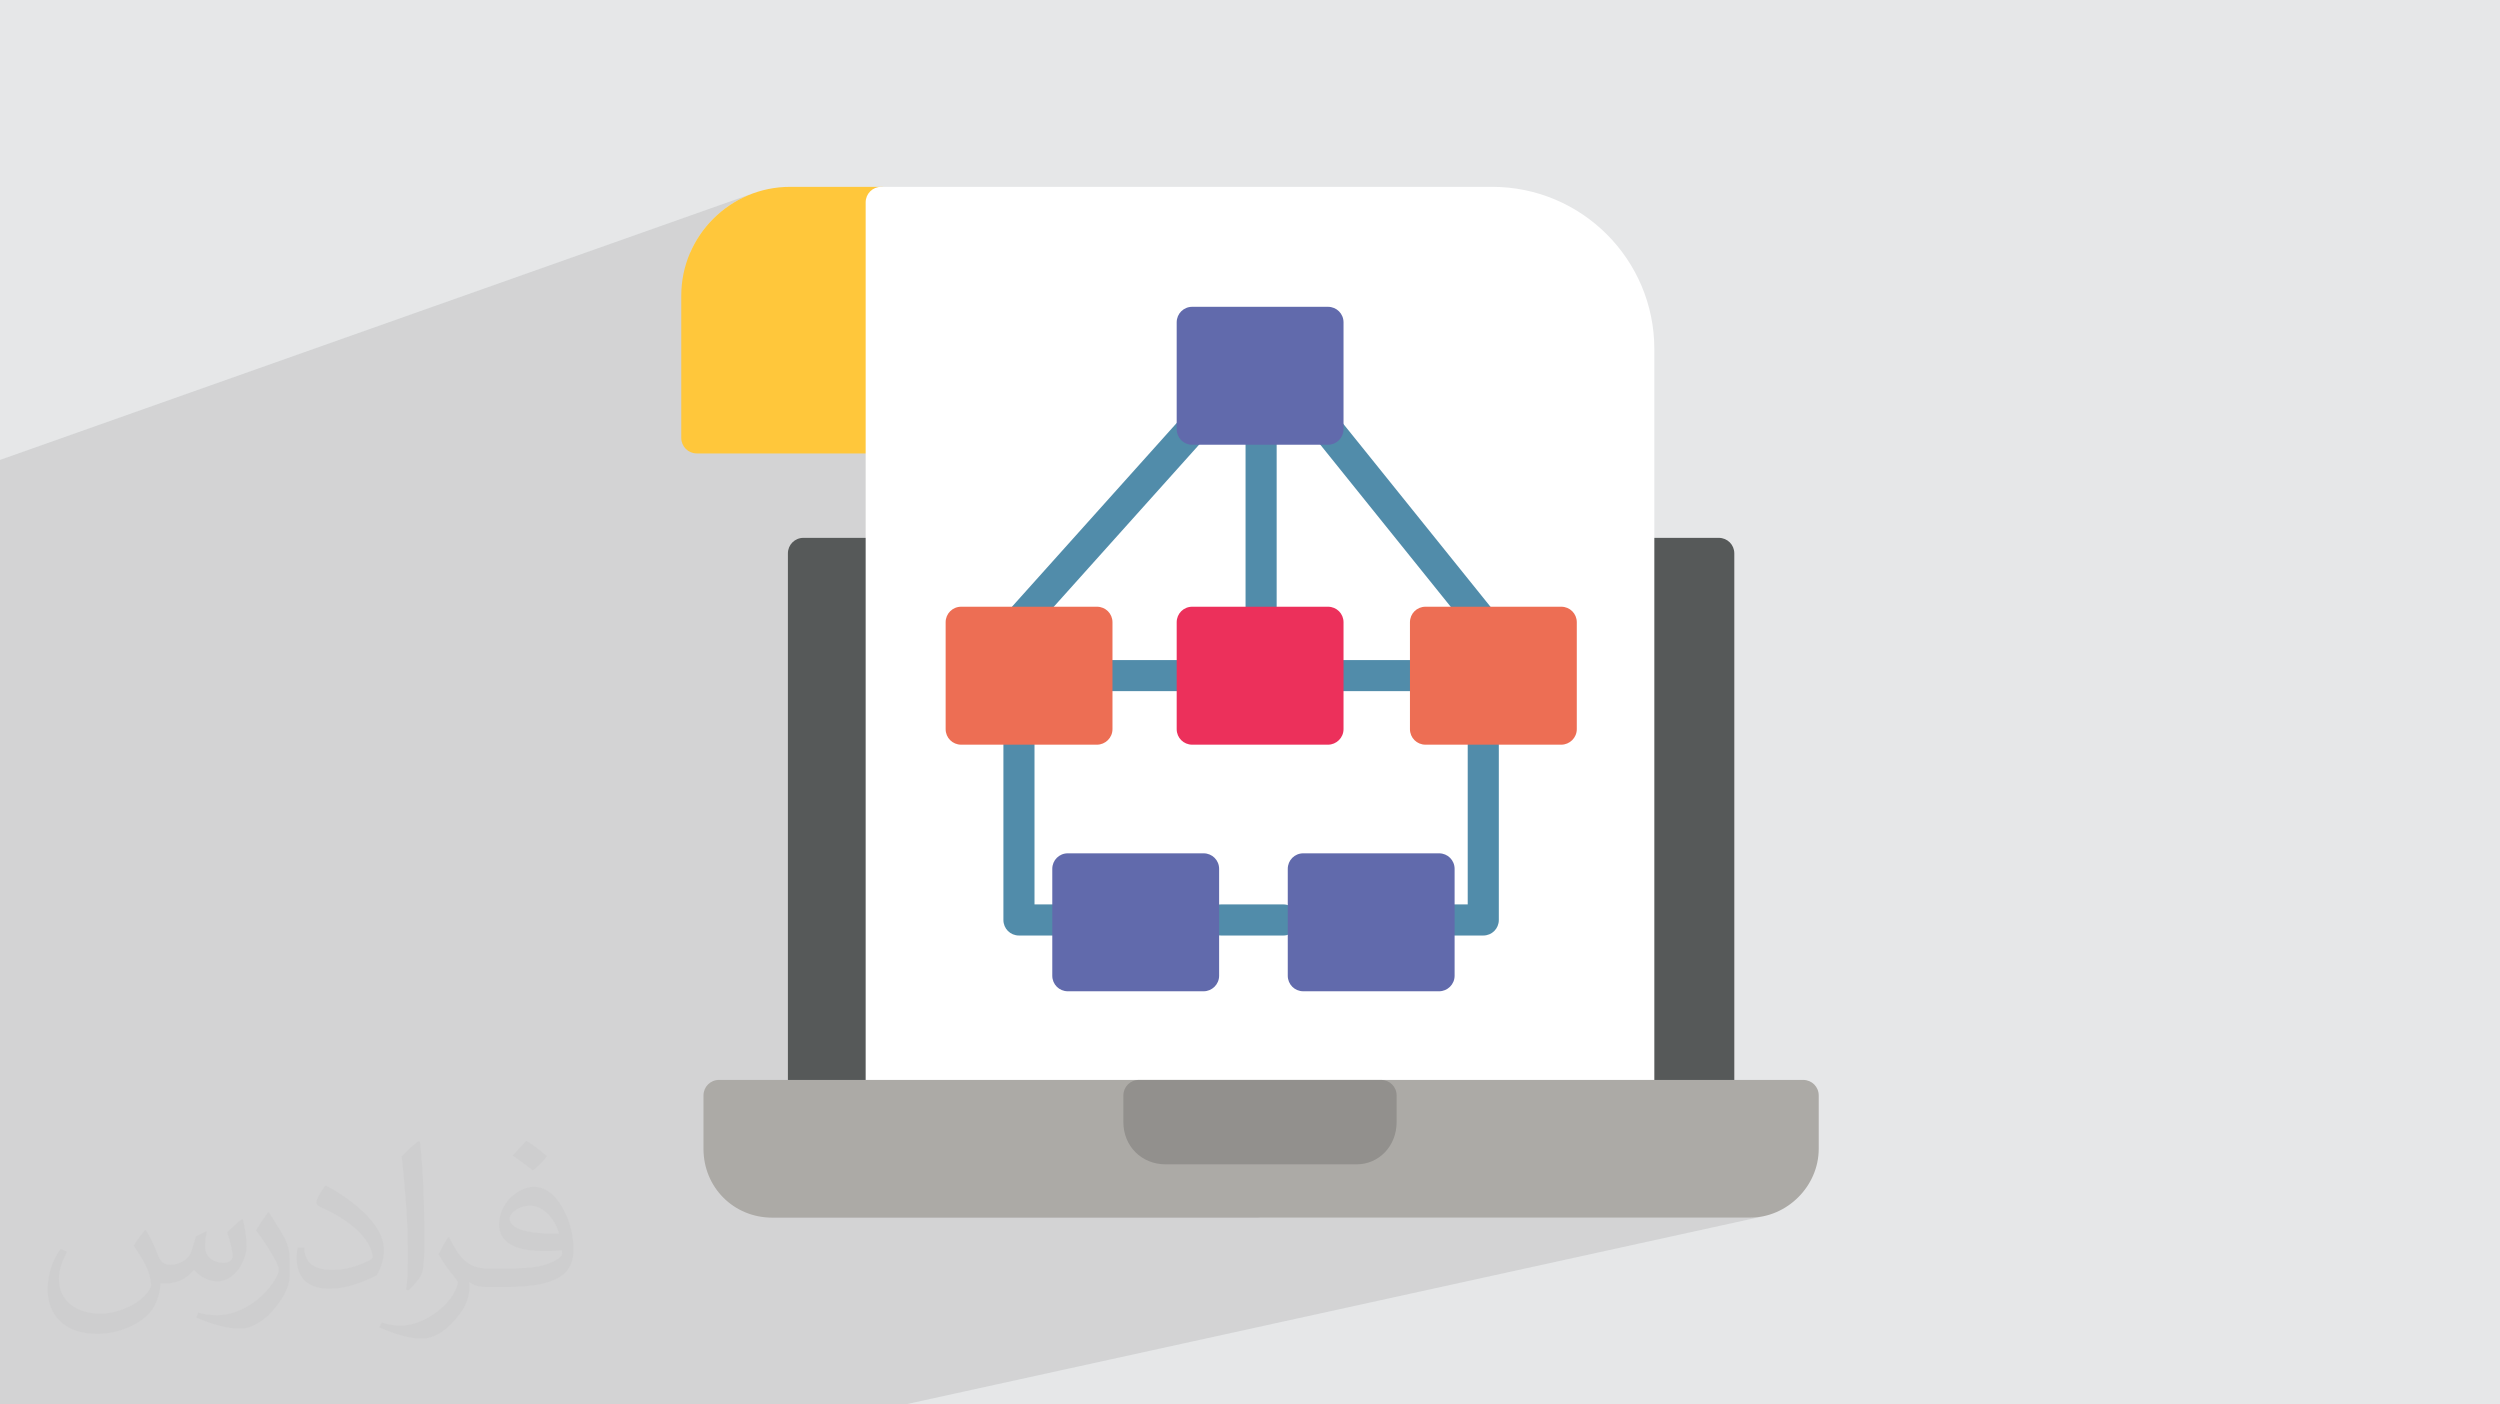
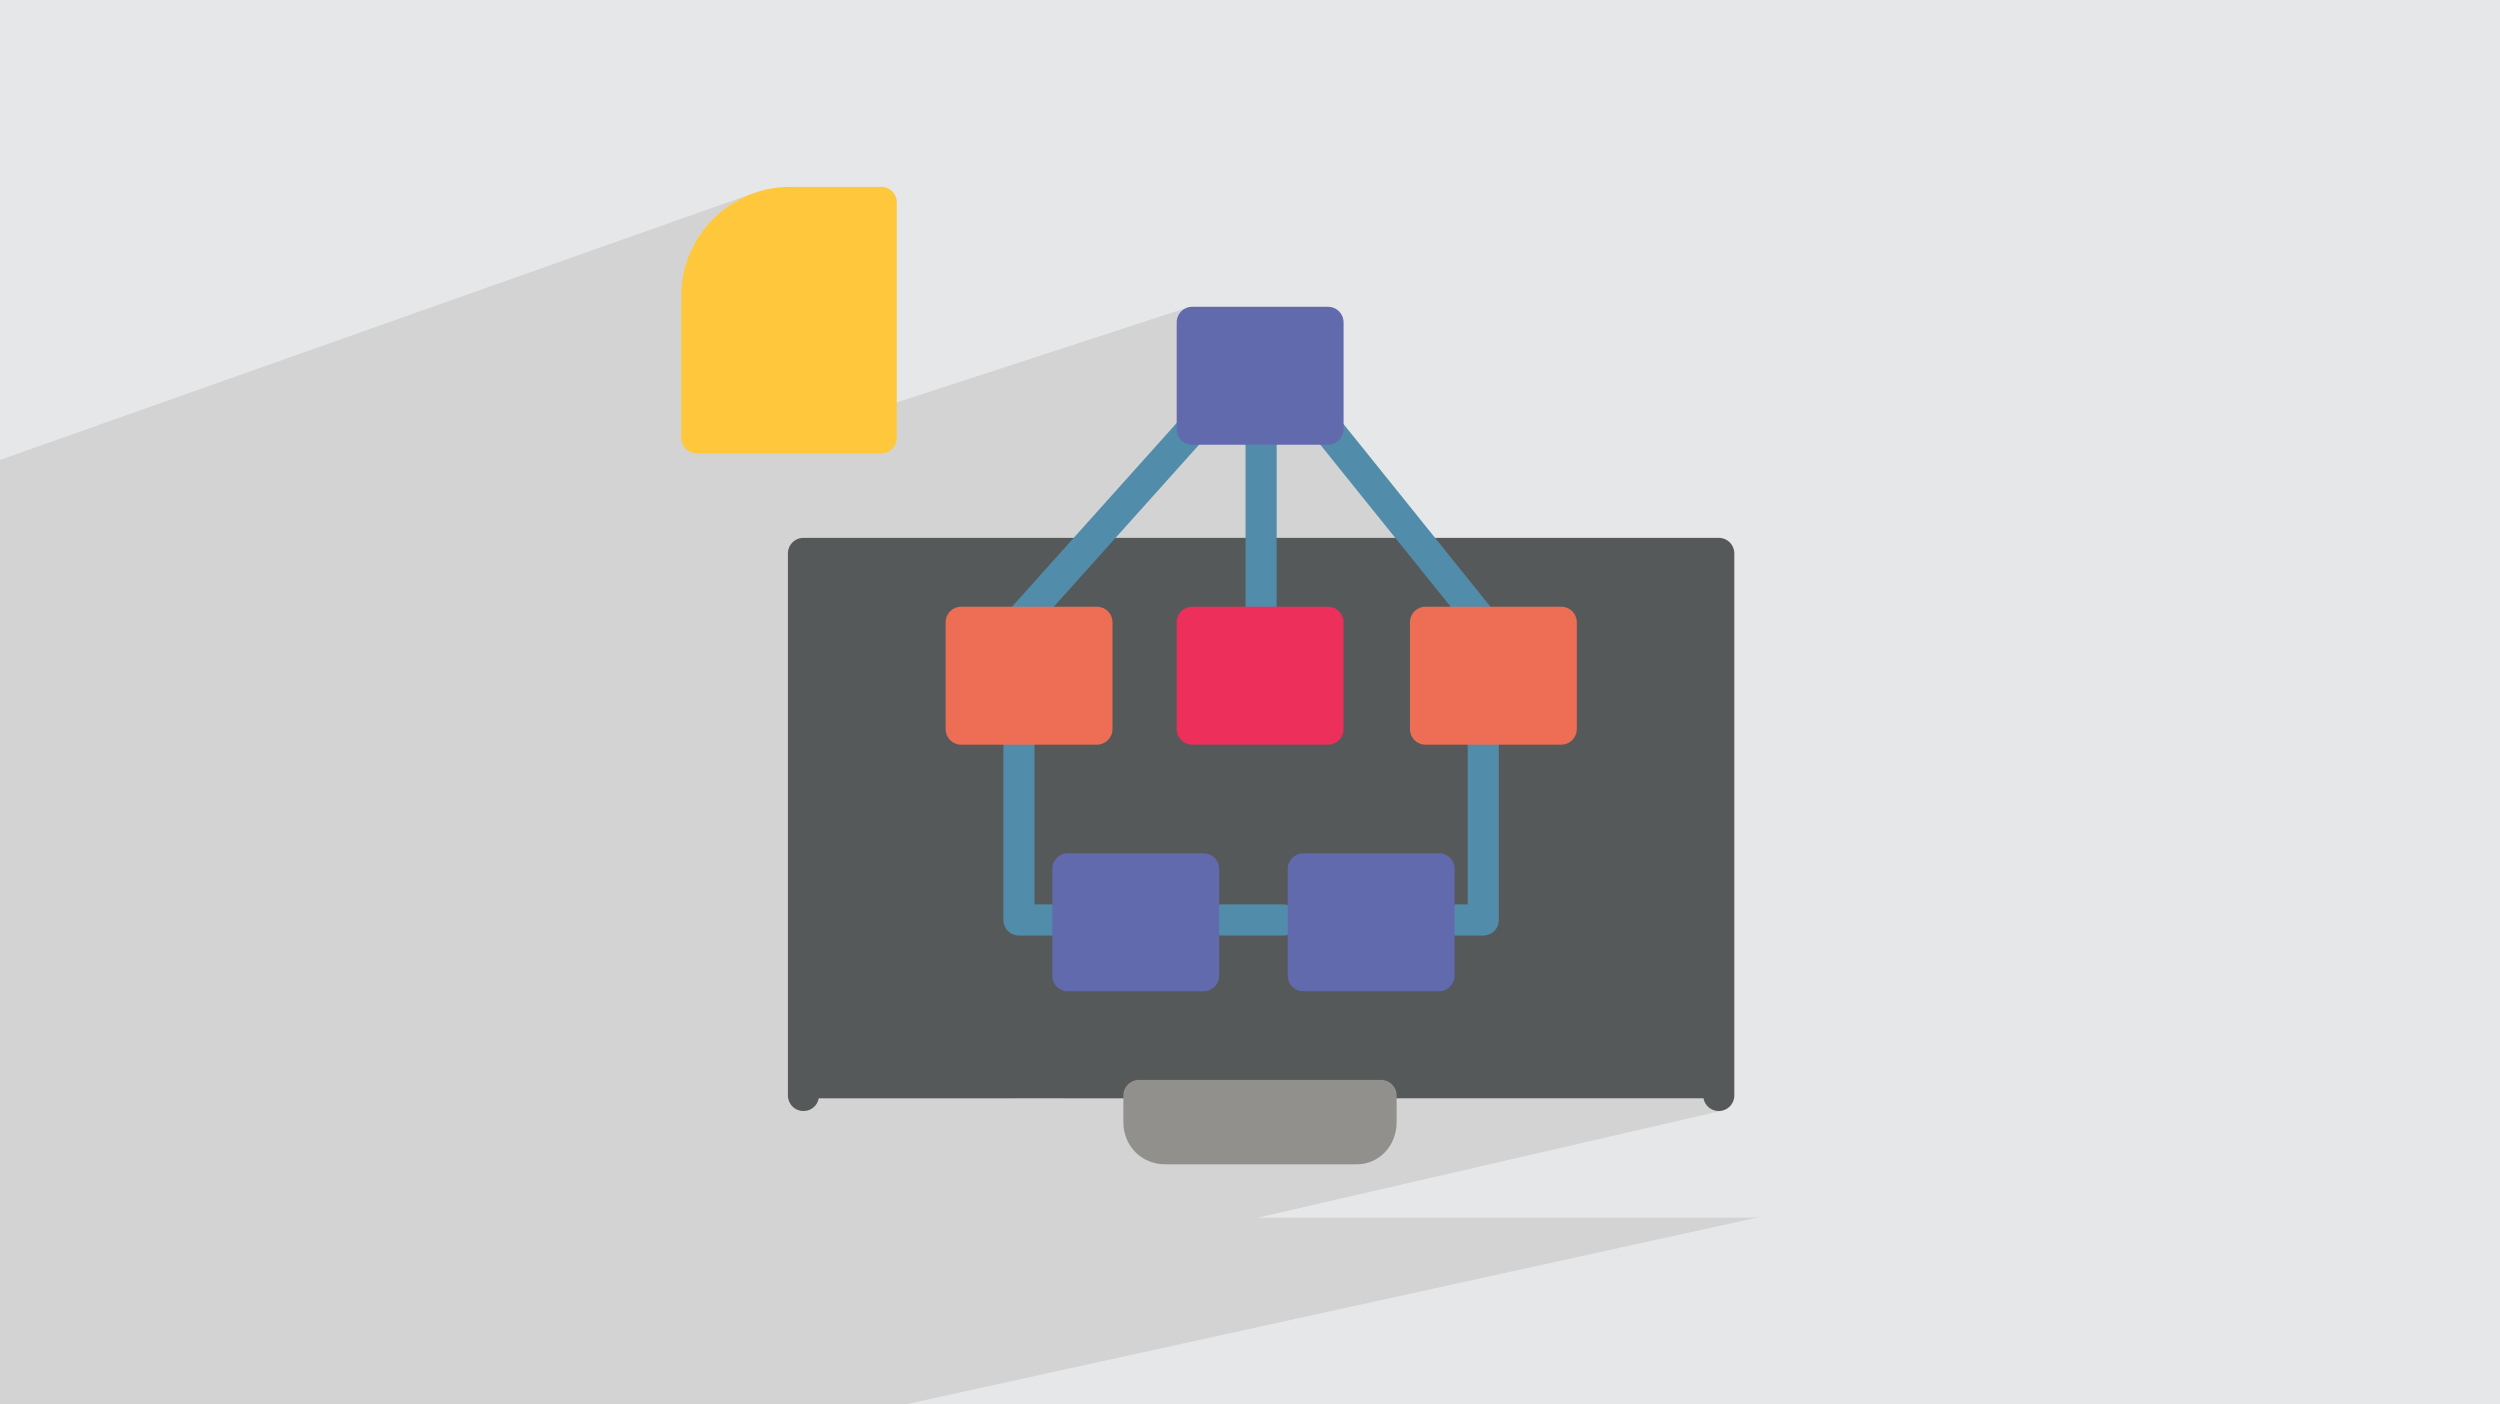
<svg xmlns="http://www.w3.org/2000/svg" xml:space="preserve" width="94.192mm" height="52.917mm" version="1.0" style="shape-rendering:geometricPrecision; text-rendering:geometricPrecision; image-rendering:optimizeQuality; fill-rule:evenodd; clip-rule:evenodd" viewBox="0 0 9404.92 5283.66">
  <defs>
    <style type="text/css">
   
    .fil10 {fill:#ED6E54}
    .fil9 {fill:#616AAC}
    .fil6 {fill:#518CAA}
    .fil4 {fill:#565959}
    .fil8 {fill:#92908D}
    .fil7 {fill:#ACAAA6}
    .fil11 {fill:#EC305B}
    .fil3 {fill:#FFC73B}
    .fil5 {fill:white}
    .fil2 {fill:#373435;fill-opacity:0.031}
    .fil1 {fill:#2B2A29;fill-opacity:0.102}
    .fil0 {fill:#E6E7E8}
   
  </style>
  </defs>
  <g id="Layer_x0020_1">
    <polygon class="fil0" points="-0,0 9404.92,0 9404.92,5283.66 -0,5283.66 " />
    <path class="fil1" d="M-0 4102.03l0 -1.83 0 -38.64 0 -50.31 0 -15.5 0 -12.61 0 -3.93 0 -4.96 0 -1.89 0 -26.09 0 -34.48 0 -3.62 0 -21.26 0 -1.95 0 -20.97 0 -21.78 0 -12.2 0 -3.64 0 -32.58 0 -2.97 0 -13.9 0 -2.5 0 -35.59 0 -11.95 0 -38.74 0 -45.44 0 -38.25 0 -63.1 0 -2.2 0 -5.62 0 -120.8 0 -38.88 0 -161.76 0 -37.03 0 -35.57 0 -32.68 0 -0.83 0 -39.4 0 -26.54 0 -2.27 0 -25.7 0 -19.09 0 -20.01 0 -6.59 0 -138.38 0 -54.3 0 -2.55 0 -9.91 0 -144.04 0 -2.56 0 -49.51 0 -71.9 0 -495.13 0 -101 0 -37.65 0 -129.26 2831.84 -1002.42 -18.59 7.34 -18.13 8.22 -17.65 9.07 -17.14 9.88 -16.62 10.66 -16.06 11.44 -15.48 12.17 -14.87 12.88 -14.24 13.57 -13.57 14.24 -12.89 14.87 -12.17 15.48 -11.43 16.07 -10.66 16.61 -9.88 17.15 -9.07 17.65 -7.21 15.91 696.04 -243.56 -9.94 5.36 -8.65 7.11 -7.11 8.65 -5.36 9.94 -3.37 11.01 -1.18 11.87 0 790.73 1205.66 -393.37 11.02 -3.37 11.87 -1.18 510.65 0.01 11.87 1.18 11.01 3.37 9.94 5.36 8.65 7.11 7.11 8.64 5.36 9.94 3.37 11.02 1.18 11.87 0 382.88 570.82 709.45 6.39 9.9 4.16 10.66 1.97 11.08 -0.19 11.19 -2.31 10.95 -4.37 10.38 -6.42 9.49 -8.42 8.25 -3.91 2.94 -4.17 2.55 -4.38 2.16 -4.56 1.77 -4.67 1.37 -290.03 82.2 0 120.15 58.5 0 11.87 -1.18 -70.37 19.68 0 124.41 1.18 11.87 0.7 2.28 262.05 -72.31 -11.02 3.37 -9.94 5.36 -8.64 7.12 -7.12 8.64 -5.36 9.94 -3.37 11.01 -1.18 11.87 0 59.34 351.86 0 11.63 -1.18 -12.76 3.45 -354.6 715.64 62.39 0 11.87 -1.18 -84.26 21.37 -93.94 189.58 0.01 0 0 0.01 11.63 -1.18 -12.62 3.15 -173.81 350.77 -1.86 -2.25 -8.65 -7.11 -9.94 -5.36 -11.01 -3.37 -11.87 -1.18 -741.97 -0.01 44.59 -103.71 914.52 -227.78 -173.81 350.77 5.25 6.39 5.36 9.94 3.37 11.02 1.18 11.87 0 10.77 1154.34 0 2.71 9.9 4.29 9.1 5.74 8.12 7.02 7 8.14 5.72 9.12 4.28 9.91 2.69 10.57 0.93 11.87 -1.18 -352.84 81.34 -160.58 321 618.54 0 26.05 -1.37 25.39 -4 -53.69 11.77 -244.31 696.48 244.31 -696.48 -695.83 152.58 -272.07 543.9 272.07 -543.9 -1090.4 239.11 -151.03 304.79 151.03 -304.79 -811.26 177.89 -54.56 126.9 54.56 -126.9 -578.7 126.9 -24.71 0 -397.93 0 -482.44 0 -816.24 0 -5.93 0 -230.28 0 -27.1 0 -5.96 0 -162.09 0 -480.87 0 -368.02 0 -261.41 0 -133.13 0 -8.34 0 0 -159.88 0 -1.55 0 -42.98 0 -1.47 0 -0.01 0 -65.51 0 -23.87 0 -20.88 0 -20.76 0 -0.91 0 -0.69 0 -9.12 0 -1.56 0 -19.57 0 -11.03 0 -5.64 0 -12.16 0 -1.57 0 -0.01 0 -6.43 0 -42.69 0 -13.3 0 -18.91 0 -6.59 0 -26.15 0 -1.65 0 -0.02 0 -7.38 0 -45.54 0 -12.6 0 -51.96 0 -39.43 0 -27.67 0 -1.75 0 -27.58 0 -15.87 0 -23.12 0 -43.11 0 -80.13 0 -1.67 0 -45.36 0 -39.67 0 -33.29 0 -13.45 0 -37.9 0 -12.57 0 -21.34 0 -1.77 0 -83.58zm3379.75 1181.63l606.03 -132.98 0 -0.01 -606.03 132.99zm1352.59 -702.88l259.34 0 33.44 -67.49 1099.81 -253.52 -160.58 321 -972.68 0 33.44 -67.49 -292.78 67.49zm65.21 391.77l-811.77 178.12 0 0.01 811.77 -178.13zm-994 -840.65l694.62 -173.01 -44.59 103.71 -169.01 0 -11.87 1.18 -274.95 68.12 -194.19 0zm1052.04 -427.02l5.96 7.24 8.64 7.11 9.94 5.36 11.02 3.37 11.87 1.18 510.64 0 93.94 -189.58 -652.01 165.32zm501.24 -260.18l-1.32 4.29 -1.18 11.87 1.18 11.87 3.37 11.02 5.36 9.94 7.12 8.64 8.64 7.11 9.94 5.36 11.01 3.37 11.87 1.18 104.77 0 354.6 -715.64 -350.73 94.9 0 503.74 -164.65 42.34z" />
-     <path class="fil2" d="M548.54 4627.69c17.95,27.21 29.6,53.36 40.96,82.43 8.45,16.91 12.93,48.09 52.57,48.09 11.61,0 28.28,-3.42 43.06,-11.61 16.63,-8.73 29.32,-21.94 35.94,-42l15.85 -53.36 38.57 -19.02 2.64 2.64c-5.27,20.09 -6.59,39.36 -6.59,54.43 0,44.63 38.57,61.56 69.22,61.56 17.95,0 34.09,-8.73 34.09,-25.11 0,-21.13 -8.98,-57.06 -20.62,-89.29 17.95,-17.95 35.94,-35.94 56.53,-50.47l3.17 1.6c8.98,38.04 14,75.56 14,100.66 0,24.57 -10.83,51.79 -19.81,69.49 -18.49,34.87 -51.25,62.62 -90.87,62.62 -30.1,0 -63.65,-15.07 -86.66,-43.06l-1.32 0c-21.66,26.96 -55.22,51.25 -108.86,51.25l-16.63 0c-2.64,35.41 -10.29,60.49 -21.94,82.95 -31.95,62.34 -126.81,106.47 -216.1,106.47 -124.17,0 -186.51,-71.59 -186.51,-166.96 0,-58.91 19.27,-113.6 48.88,-152.42l24.29 10.04c-18.49,35.41 -30.91,68.68 -30.91,101.45 0,89.29 72.66,131.83 156.4,131.83 77.68,0 173.83,-49.41 191.28,-106.72 -6.59,-62.62 -30.1,-91.93 -66.04,-148.99 10.83,-19.02 24.83,-38.04 42.28,-58.38l3.17 0 0 0 0 0 -0.02 -0.09zm1432.13 -336.04c26.15,16.39 51.79,35.66 76.87,57.85 -14,19.81 -31.45,37.79 -53.11,53.64 -25.11,-20.34 -50.19,-37.79 -75.84,-56.27 17.42,-19.55 34.62,-38.29 52.04,-55.22l0 0 0 0 0 0 0 0 0 0 0.03 0zm13.47 244.11c-42.28,0 -76.87,27.75 -76.87,48.34 0,44.13 84.53,57.85 185.72,57.31 -12.68,-51.79 -57.06,-105.68 -108.86,-105.68l0.01 0.03zm-94.86 236.19c54.96,0 103.04,-1.6 139.74,-10.83 40.96,-10.29 75.56,-30.91 75.56,-45.17 0,-3.7 0,-8.19 -1.32,-11.89 -22.98,2.11 -49.41,2.11 -72.38,2.11 -74.49,0 -131.55,-16.91 -154.02,-58.66 -5.55,-11.61 -9.51,-24.57 -9.51,-39.36 0,-40.43 17.42,-79.79 48.09,-107 25.61,-22.45 53.89,-36.44 82.67,-36.44 52.04,0 93.51,41.75 122.57,107.54 15.85,35.94 26.68,77.4 26.68,129.72 0,34.87 -9.51,64.19 -31.17,85.85 -40.43,39.11 -114.92,53.89 -229.04,53.89l-51.79 0 0 0 -13.47 0c-28.28,0 -48.62,-5.02 -64.72,-17.42l-2.64 0c0.79,6.59 1.32,12.93 1.32,19.02 0,25.61 -8.45,58.38 -25.61,84.53 -50.72,75.3 -105.68,108.04 -153.24,108.04 -48.09,0 -107,-18.49 -160.11,-42.54l9.51 -18.49c17.17,7.13 40.96,11.89 73.7,11.89 85.85,0 198.66,-82.43 212.66,-163 -3.17,-6.59 -8.98,-15.32 -17.17,-24.57 -25.11,-29.85 -40.96,-54.68 -55.75,-80.83 12.68,-25.11 24.29,-45.17 35.13,-63.4l4.49 -0.53c36.72,74.77 69.99,117.55 144.23,117.55l11.61 0 0 0 53.89 0 0 0 0 0 0 0 0 0 0 0 0.09 0.01zm-371.98 79c6.34,-34.34 6.87,-72.91 6.87,-108.86l0 -53.36c0,-99.6 -12.68,-244.36 -22.98,-338.68 17.95,-19.27 43.06,-42 62.87,-57.31l5.81 1.6c13.47,118.62 16.63,256 16.63,383.06 0,33.3 -1.32,65.79 -4.49,89.55 -1.85,30.1 -19.27,52.83 -56.53,87.7l-8.19 -3.7zm-382.8 -157.19c1.85,46.77 24.83,83.49 105.15,83.49 49.93,0 92.19,-12.93 138.96,-35.13 8.45,-3.7 12.93,-8.73 12.93,-12.93 0,-29.32 -22.45,-68.15 -60.23,-103.55 -36.72,-33.3 -85.34,-62.62 -130.76,-82.18 -15.6,-6.59 -20.62,-13.47 -20.62,-20.09 0,-13.47 17.95,-41.75 32.77,-62.09l5.02 -0.53c52.04,27.21 110.17,67.64 153.24,112.53 39.11,41.47 63.4,83.49 63.4,129.19 0,33.81 -10.29,65.51 -26.96,95.11 -57.06,28.79 -117.83,50.72 -178.06,50.72 -73.17,0 -123.1,-34.34 -123.1,-114.92 0,-8.73 0,-22.19 3.17,-39.64l25.11 0 0 0 0 0 0 0 0 0 0 0 -0.02 0zm-132.37 -132.9l45.45 73.45c16.63,27.21 32.23,56.81 32.23,103.55l0 59.7c0,48.34 -30.91,100.13 -80.83,151.38 -39.11,34.62 -73.7,49.41 -105.68,49.41 -47.55,0 -101.98,-14.79 -164.85,-41.75l7.13 -18.49c19.81,5.27 42.79,9.77 71.06,9.77 90.36,-0.53 182.8,-66.57 225.08,-147.15 5.02,-9.26 6.87,-17.95 6.87,-24.04 0,-9.26 -5.02,-19.55 -8.98,-28.79 -22.98,-43.31 -48.62,-82.95 -76.87,-119.68 14.79,-23.25 29.6,-45.7 45.7,-67.9l3.7 0.53 0 0 0 0 0 0 0 0 0 0 -0.02 0.01z" />
    <g id="_2314427942528">
      <path class="fil3" d="M3315.1 1705.79l-693.68 0c-32.59,0 -58.5,-25.91 -58.5,-58.5l0 -534.88c0,-225.66 183.86,-409.53 409.52,-409.53l342.66 0c32.6,0 58.5,25.91 58.5,58.51l0 885.9c0,32.59 -25.9,58.5 -58.5,58.5z" />
      <path class="fil4" d="M3022.58 4179.62c-32.59,0 -58.5,-25.91 -58.5,-58.5l0 -2039.24c0,-32.6 25.91,-58.51 58.5,-58.51l3443.32 0c32.59,0 58.5,25.91 58.5,58.51l0 2039.24c0,32.59 -25.91,58.5 -58.5,58.5 -28.92,0 -52.57,-20.4 -57.5,-47.73l-3328.31 0.01c-4.93,27.33 -28.59,47.72 -57.5,47.72l0 0z" />
-       <path class="fil5" d="M6165.03 4179.62l-2849.93 0c-32.59,0 -58.5,-25.91 -58.5,-58.5l0 -3359.74c0,-32.59 25.91,-58.5 58.5,-58.5l2298.33 0c336.81,0 610.1,273.3 610.1,610.11l0 2808.14c0,32.59 -25.91,58.5 -58.5,58.5l0 0z" />
      <path class="fil6" d="M5580 3519.37l-167.16 0c-32.59,0 -58.5,-25.9 -58.5,-58.5 0,-32.59 25.91,-58.5 58.5,-58.5l108.65 0 0 -660.25c0,-32.59 25.91,-58.5 58.51,-58.5 32.59,0 58.5,25.91 58.5,58.5l0 718.75c0,32.6 -25.91,58.5 -58.5,58.5zm-752.18 0l-234.02 0c-32.59,0 -58.5,-25.9 -58.5,-58.5 0,-32.59 25.91,-58.5 58.5,-58.5l234.02 0c32.59,0 58.5,25.91 58.5,58.5 0,32.6 -25.91,58.5 -58.5,58.5zm-810.68 0l-183.87 0c-32.59,0 -58.5,-25.9 -58.5,-58.5l0 -718.75c0,-32.59 25.91,-58.5 58.5,-58.5 32.6,0 58.5,25.91 58.5,58.5l0 660.25 125.37 0c32.59,0 58.5,25.91 58.5,58.5 0,32.6 -25.91,58.5 -58.5,58.5zm1562.86 -1119.9c-16.71,0 -34.27,-7.53 -45.97,-21.74l-585.02 -727.11c-20.06,-25.07 -15.89,-61.84 9.19,-81.9 25.07,-20.06 61.85,-15.89 81.91,9.19l585.02 727.11c20.06,25.07 15.89,61.85 -9.19,81.91 -10.03,8.36 -23.4,12.54 -35.94,12.54zm-1746.74 0c-14.21,0 -27.58,-5.02 -39.28,-15.05 -24.23,-21.73 -25.9,-58.5 -4.17,-82.74l651.88 -727.11c21.74,-24.23 58.51,-25.9 82.74,-4.17 24.23,21.73 25.91,58.5 4.17,82.73l-651.88 727.11c-11.7,12.54 -27.58,19.22 -43.45,19.22l-0.01 0.01z" />
-       <path class="fil6" d="M5362.7 2600.04l-367.73 0c-32.59,0 -58.5,-25.91 -58.5,-58.5 0,-32.6 25.91,-58.5 58.5,-58.5l367.73 0c32.6,0 58.5,25.9 58.5,58.5 0,32.59 -25.9,58.5 -58.5,58.5zm-877.54 0l-359.38 0c-32.6,0 -58.5,-25.91 -58.5,-58.5 0,-32.6 25.9,-58.5 58.5,-58.5l359.38 0c32.59,0 58.5,25.9 58.5,58.5 0,32.59 -25.91,58.5 -58.5,58.5z" />
      <path class="fil6" d="M4744.24 2399.47c-32.59,0 -58.5,-25.91 -58.5,-58.51l0 -727.11c0,-32.59 25.91,-58.5 58.5,-58.5 32.6,0 58.51,25.91 58.51,58.5l0 727.11c0,32.6 -25.91,58.51 -58.51,58.51z" />
-       <path class="fil7" d="M6582.9 4580.78l-3677.32 0c-145.42,0 -259.09,-113.67 -259.09,-259.09l0 -200.58c0,-32.6 25.91,-58.51 58.51,-58.51l4078.49 0.01c32.59,0 58.5,25.9 58.5,58.5l0 200.58c0,140.41 -118.68,259.09 -259.09,259.09l0 0z" />
      <path class="fil8" d="M5103.61 4380.2l-718.74 0c-90.26,0 -158.8,-68.53 -158.8,-158.79l0 -100.29c0,-32.6 25.91,-58.51 58.5,-58.51l910.98 0.01c32.59,0 58.5,25.9 58.5,58.5l0 100.29c0,89.42 -66.03,158.8 -150.44,158.8l0 -0.01z" />
      <path class="fil9" d="M4995.81 1673.19l-510.65 0c-32.6,0 -58.5,-25.9 -58.5,-58.5l0 -402c0,-32.59 25.9,-58.5 58.5,-58.5l510.65 0.01c32.59,0 58.5,25.9 58.5,58.5l0 402c0,32.59 -26.74,58.5 -58.5,58.5l0 -0.01z" />
      <path class="fil10" d="M4126.62 2801.46l-510.65 0c-32.6,0 -58.5,-25.91 -58.5,-58.5l0 -402c0,-32.59 25.9,-58.5 58.5,-58.5l510.65 0c32.59,0 58.5,25.91 58.5,58.5l0 402c0,32.6 -26.75,58.5 -58.5,58.5l0 0z" />
      <path class="fil10" d="M5873.35 2801.46l-510.65 0c-32.59,0 -58.5,-25.91 -58.5,-58.5l0 -402c0,-32.59 25.91,-58.5 58.5,-58.5l510.65 0c32.59,0 58.5,25.91 58.5,58.5l0 402c0,32.6 -26.75,58.5 -58.5,58.5l0 0z" />
      <path class="fil9" d="M4527.79 3729.14l-510.65 0c-32.6,0 -58.5,-25.9 -58.5,-58.5l0 -402c0,-32.59 25.9,-58.5 58.5,-58.5l510.65 0.01c32.59,0 58.5,25.9 58.5,58.5l0 402c0,32.59 -26.75,58.5 -58.5,58.5l0 -0.01z" />
      <path class="fil9" d="M5413.68 3729.14l-510.65 0c-32.6,0 -58.5,-25.9 -58.5,-58.5l0 -402c0,-32.59 25.9,-58.5 58.5,-58.5l510.65 0.01c32.59,0 58.5,25.9 58.5,58.5l0 402c0,32.59 -26.75,58.5 -58.5,58.5l0 -0.01z" />
      <path class="fil11" d="M4995.81 2801.46l-510.65 0c-32.6,0 -58.5,-25.91 -58.5,-58.5l0 -402c0,-32.59 25.9,-58.5 58.5,-58.5l510.65 0c32.59,0 58.5,25.91 58.5,58.5l0 402c0,32.6 -26.74,58.5 -58.5,58.5l0 0z" />
    </g>
  </g>
</svg>